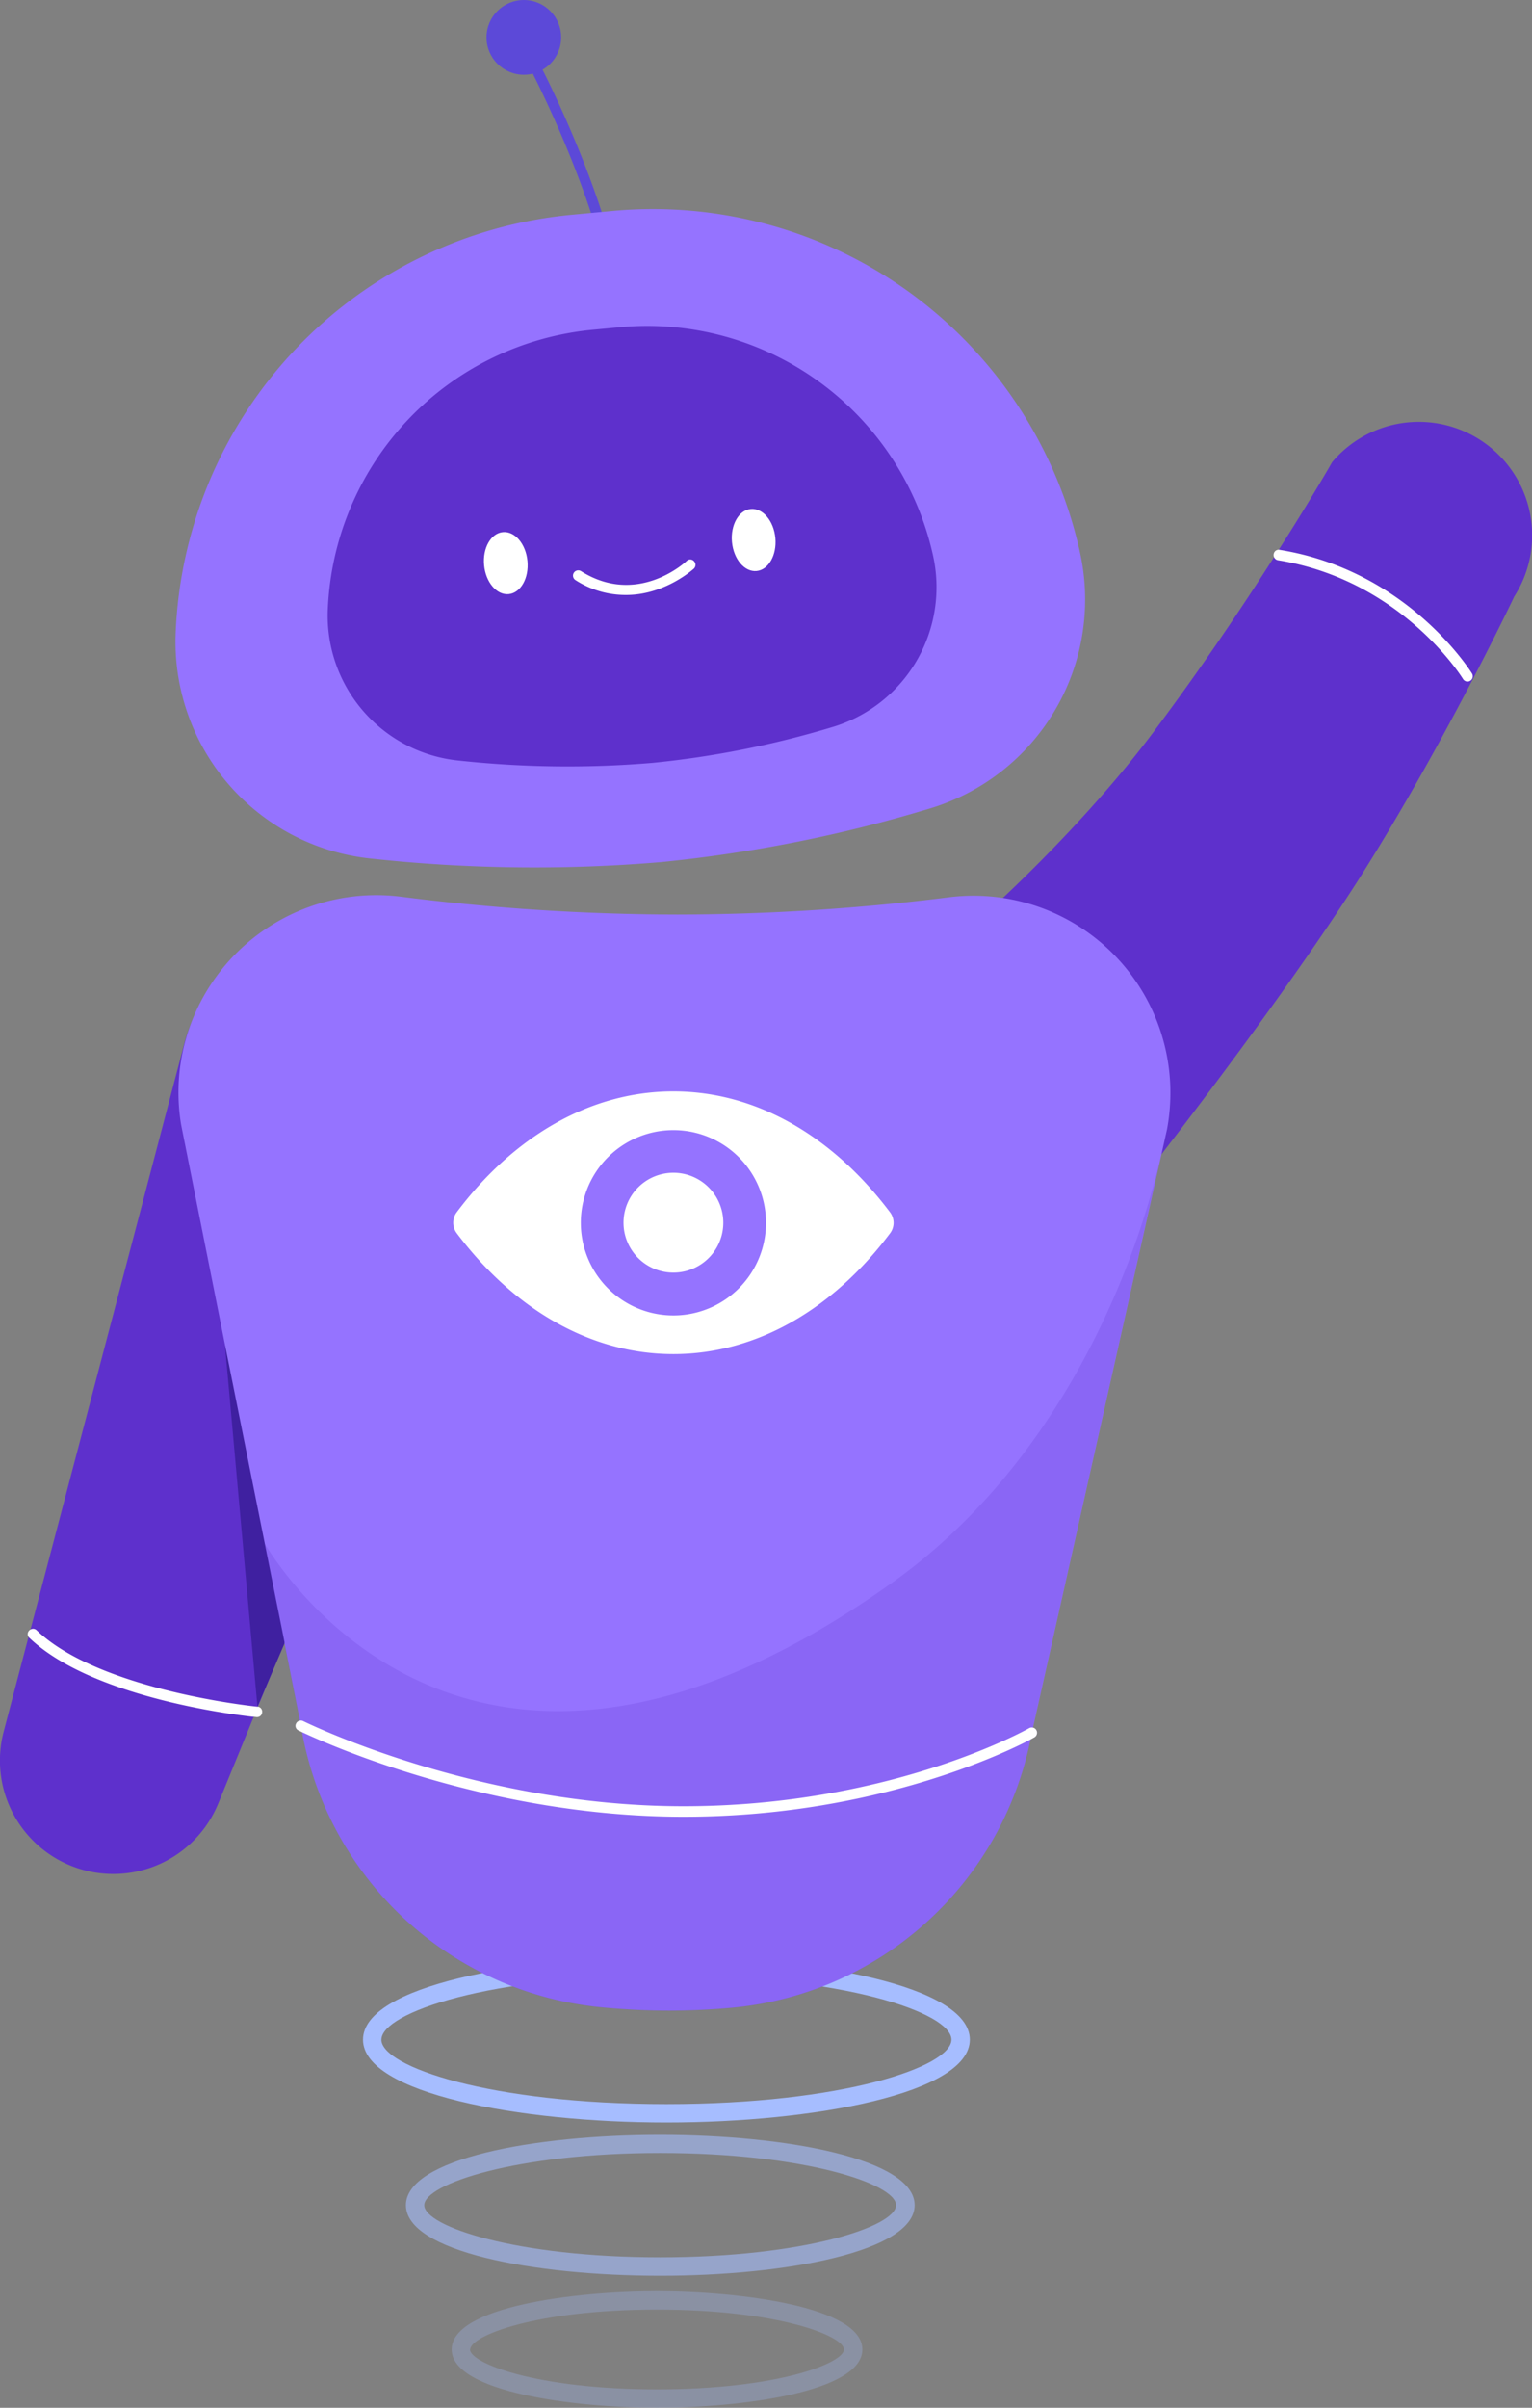
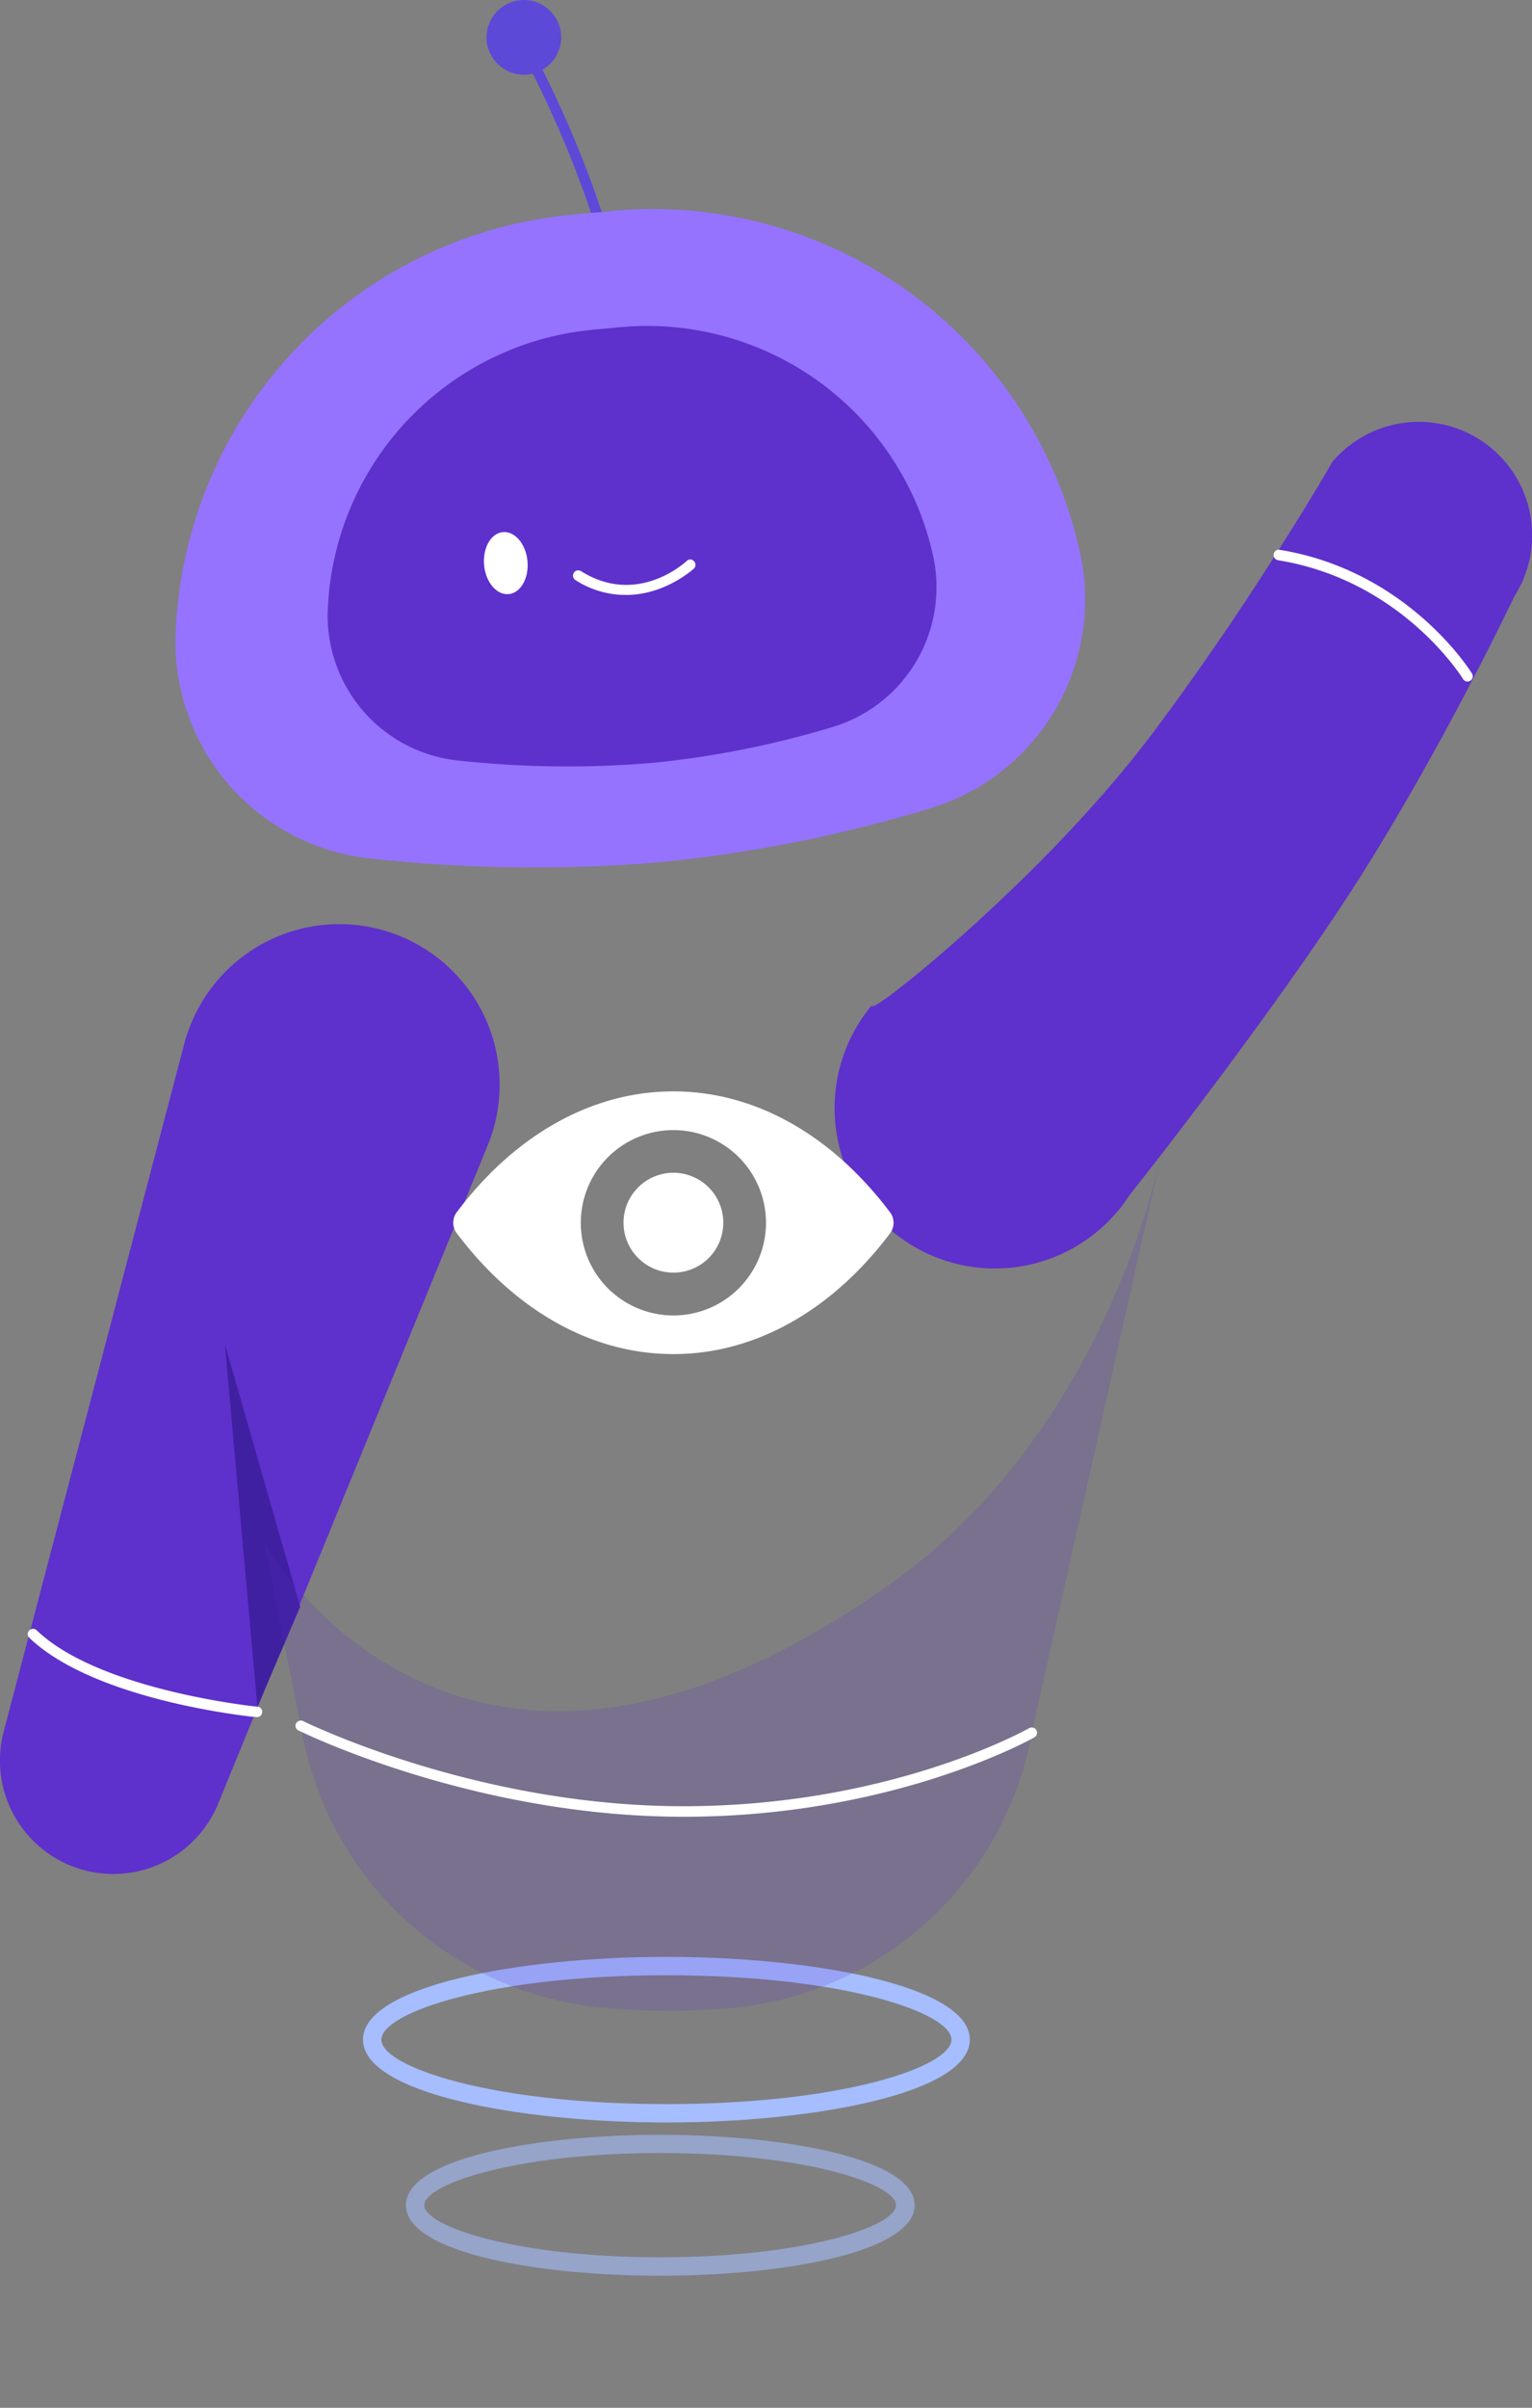
<svg xmlns="http://www.w3.org/2000/svg" viewBox="0 0 305.26 479.34">
  <rect x="0" y="0" width="305.26" height="479.34" fill="#808080" stroke="none" />
  <defs>
    <style>.cls-1{fill:#a6bdff;}.cls-2{opacity:0.58;}.cls-3{opacity:0.28;}.cls-4,.cls-9{fill:#5e30cc;}.cls-5{fill:#fff;}.cls-6{fill:#3f20a0;}.cls-7{fill:#5c49d8;}.cls-8{fill:#9573ff;}.cls-9{opacity:0.18;}</style>
  </defs>
  <g id="Слой_2" data-name="Слой 2">
    <g id="Слой_1-2" data-name="Слой 1">
      <path class="cls-1" d="M72.33,406.05c0-10.71,31.15-16.48,60.45-16.48s60.46,5.77,60.46,16.48-31.15,16.49-60.46,16.49S72.33,416.76,72.33,406.05Zm3.66,0c0,5.36,21.61,12.83,56.79,12.83s56.8-7.47,56.8-12.83-21.61-12.82-56.8-12.82S76,400.7,76,406.05Z" />
      <g class="cls-2">
        <path class="cls-1" d="M80.88,439c0-9.22,25.49-14,50.68-14s50.69,4.82,50.69,14-25.5,14.05-50.69,14.05S80.88,448.25,80.88,439Zm3.66,0c0,4.23,18.32,10.38,47,10.38s47-6.15,47-10.38-18.31-10.38-47-10.38S84.54,434.8,84.54,439Z" />
      </g>
      <g class="cls-3">
-         <path class="cls-1" d="M90,467.73c0-8.51,24.46-11.6,40.91-11.6s40.92,3.09,40.92,11.6S147.4,479.34,131,479.34,90,476.25,90,467.73Zm3.66,0c0,2.7,13.15,7.94,37.25,7.94s37.25-5.24,37.25-7.94-13.15-7.94-37.25-7.94S93.7,465,93.7,467.73Z" />
-       </g>
+         </g>
      <path class="cls-4" d="M301.67,118.87s-14.23,30-31.33,56.8c-11,17.16-26.46,37.89-36.16,50.55l-2.75,3.57-3.33,4.28-3,3.8a31.94,31.94,0,1,1-51.22-37.94c-1.85,2.68,10.77-6.76,25.94-21.16,10-9.45,21-21.05,29.81-32.76,9.59-12.78,18-25.32,24.22-35.08l.94-1.48C261.47,99,265.44,92,265.44,92a22.59,22.59,0,0,1,36.23,26.84Z" />
      <path class="cls-5" d="M292.41,135.68a1.05,1.05,0,0,0,.9-1.59c-.12-.2-12.62-20.46-38.32-24.63a1,1,0,0,0-1.2.87,1.05,1.05,0,0,0,.87,1.2c24.71,4,36.74,23.45,36.85,23.64A1.06,1.06,0,0,0,292.41,135.68Z" />
      <path class="cls-4" d="M97.15,228.08,59.7,319.48l-2.4,5.85-.66,1.61-3,7.32-2.26,5.51-.82,2-.28.67L43.5,359A22.59,22.59,0,0,1,.74,344.7l4.94-18.81.41-1.53L36.7,207.85a28.54,28.54,0,0,1,.93-2.93s0,0,0,0a31.94,31.94,0,1,1,59.5,23.21Z" />
      <polygon class="cls-6" points="59.81 319.86 57.43 325.43 56.7 327.15 53.65 334.26 51.3 339.75 50.92 335.62 44.81 267.63 59.7 319.48 59.81 319.86" />
      <path class="cls-7" d="M123,58.84l.21,0a1,1,0,0,0,.82-1.23c-4.6-23-17.48-46.74-17.61-47a1,1,0,1,0-1.84,1c.13.23,12.86,23.7,17.4,46.38A1,1,0,0,0,123,58.84Z" />
      <circle class="cls-7" cx="104.38" cy="7.44" r="7.44" />
      <path class="cls-8" d="M35,126A43.4,43.4,0,0,0,74,170.93a300.87,300.87,0,0,0,57.77.69A280.12,280.12,0,0,0,185.12,161a43.44,43.44,0,0,0,30-51.34l-.09-.4A87.15,87.15,0,0,0,122,42l-8,.75A87.15,87.15,0,0,0,35,126Z" />
      <path class="cls-4" d="M65.31,121.36a29,29,0,0,0,26.06,30.05,201.56,201.56,0,0,0,38.66.46,187.73,187.73,0,0,0,35.74-7.1,29.06,29.06,0,0,0,20.1-34.36l-.06-.27a58.33,58.33,0,0,0-62.26-45l-5.36.5a58.33,58.33,0,0,0-52.88,55.77Z" />
-       <ellipse class="cls-5" cx="150.17" cy="107.51" rx="4.34" ry="6.2" transform="translate(-9.32 14.38) rotate(-5.32)" />
      <ellipse class="cls-5" cx="100.78" cy="112.11" rx="4.34" ry="6.2" transform="translate(-9.96 9.82) rotate(-5.32)" />
      <path class="cls-5" d="M124.78,118.44c7.77,0,13.41-5.18,13.49-5.25a1.05,1.05,0,0,0,0-1.48,1,1,0,0,0-1.48,0h0c-.4.37-9.88,9-21,2a1,1,0,0,0-1.13,1.77A18.38,18.38,0,0,0,124.78,118.44Z" />
-       <path class="cls-8" d="M232.55,224.77l-1.12,5-25.6,114.14-.23,1c-.08.45-.17.89-.26,1.34a67,67,0,0,1-59.41,53.44c-4.08.37-8.29.58-12.62.58-4.58,0-9.06-.24-13.39-.65a67.17,67.17,0,0,1-59.74-54.82c-.08-.42-.15-.85-.22-1.27l-.2-1-3.07-15.4,0-.21-.49-2.46L44.81,267.63l-8.73-43.77a39.07,39.07,0,0,1,1.55-18.94s0,0,0,0A39.47,39.47,0,0,1,80,178.53a441,441,0,0,0,55,3.54A438.85,438.85,0,0,0,189,178.64,39.24,39.24,0,0,1,233.18,216v0A40.31,40.31,0,0,1,232.55,224.77Z" />
      <path class="cls-9" d="M206.51,344.42a1.06,1.06,0,0,1-.39,1.44l-.78.43a67,67,0,0,1-59.41,53.44c-4.08.37-8.29.58-12.62.58-4.58,0-9.06-.24-13.39-.65a67.17,67.17,0,0,1-59.74-54.82l-.69-.33A1,1,0,0,1,59,343.1a1,1,0,0,1,.74-.55l-2-9.94h0l-1.09-5.44-4-20c.36.27,38.59,69.76,125.36,7.73,30.49-21.81,46.94-57.28,53.38-85.07h0l-25.6,114.14A1,1,0,0,1,206.51,344.42Z" />
      <path class="cls-5" d="M206.12,345.86l-.78.43c-4.77,2.5-31.09,15.39-69.14,15.39-38.65,0-70.94-14.45-76-16.84l-.69-.33A1,1,0,0,1,59,343.1a1,1,0,0,1,.74-.55,1,1,0,0,1,.67.08c.34.17,34.36,16.95,75.77,16.95s68.61-15.39,68.88-15.54a1,1,0,0,1,.75-.11,1,1,0,0,1,.68.49A1.06,1.06,0,0,1,206.12,345.86Z" />
      <path class="cls-5" d="M52.23,340.9a1,1,0,0,1-1,.94h-.1l-.53-.06-.21,0c-5-.56-32.36-4.11-44.53-15.71a1.07,1.07,0,0,1-.14-.16,1,1,0,0,1,.11-1.32.75.75,0,0,1,.3-.21,1,1,0,0,1,1.18.18c11.51,11,38.45,14.56,43.27,15.13l.75.08.09,0A1,1,0,0,1,52.23,340.9Z" />
      <path class="cls-5" d="M134.18,217.27c-16.76,0-32,9.18-43.18,24.07a3.47,3.47,0,0,0,0,4.15c11.22,14.91,26.42,24.08,43.18,24.08s32-9.17,43.18-24.06a3.47,3.47,0,0,0,0-4.15C166.14,226.45,150.94,217.27,134.18,217.27Zm1.2,44.57a18.45,18.45,0,1,1,17.21-17.21A18.46,18.46,0,0,1,135.38,261.84Zm-.55-8.51a9.94,9.94,0,1,1,9.27-9.28A9.92,9.92,0,0,1,134.83,253.33Z" />
    </g>
  </g>
</svg>